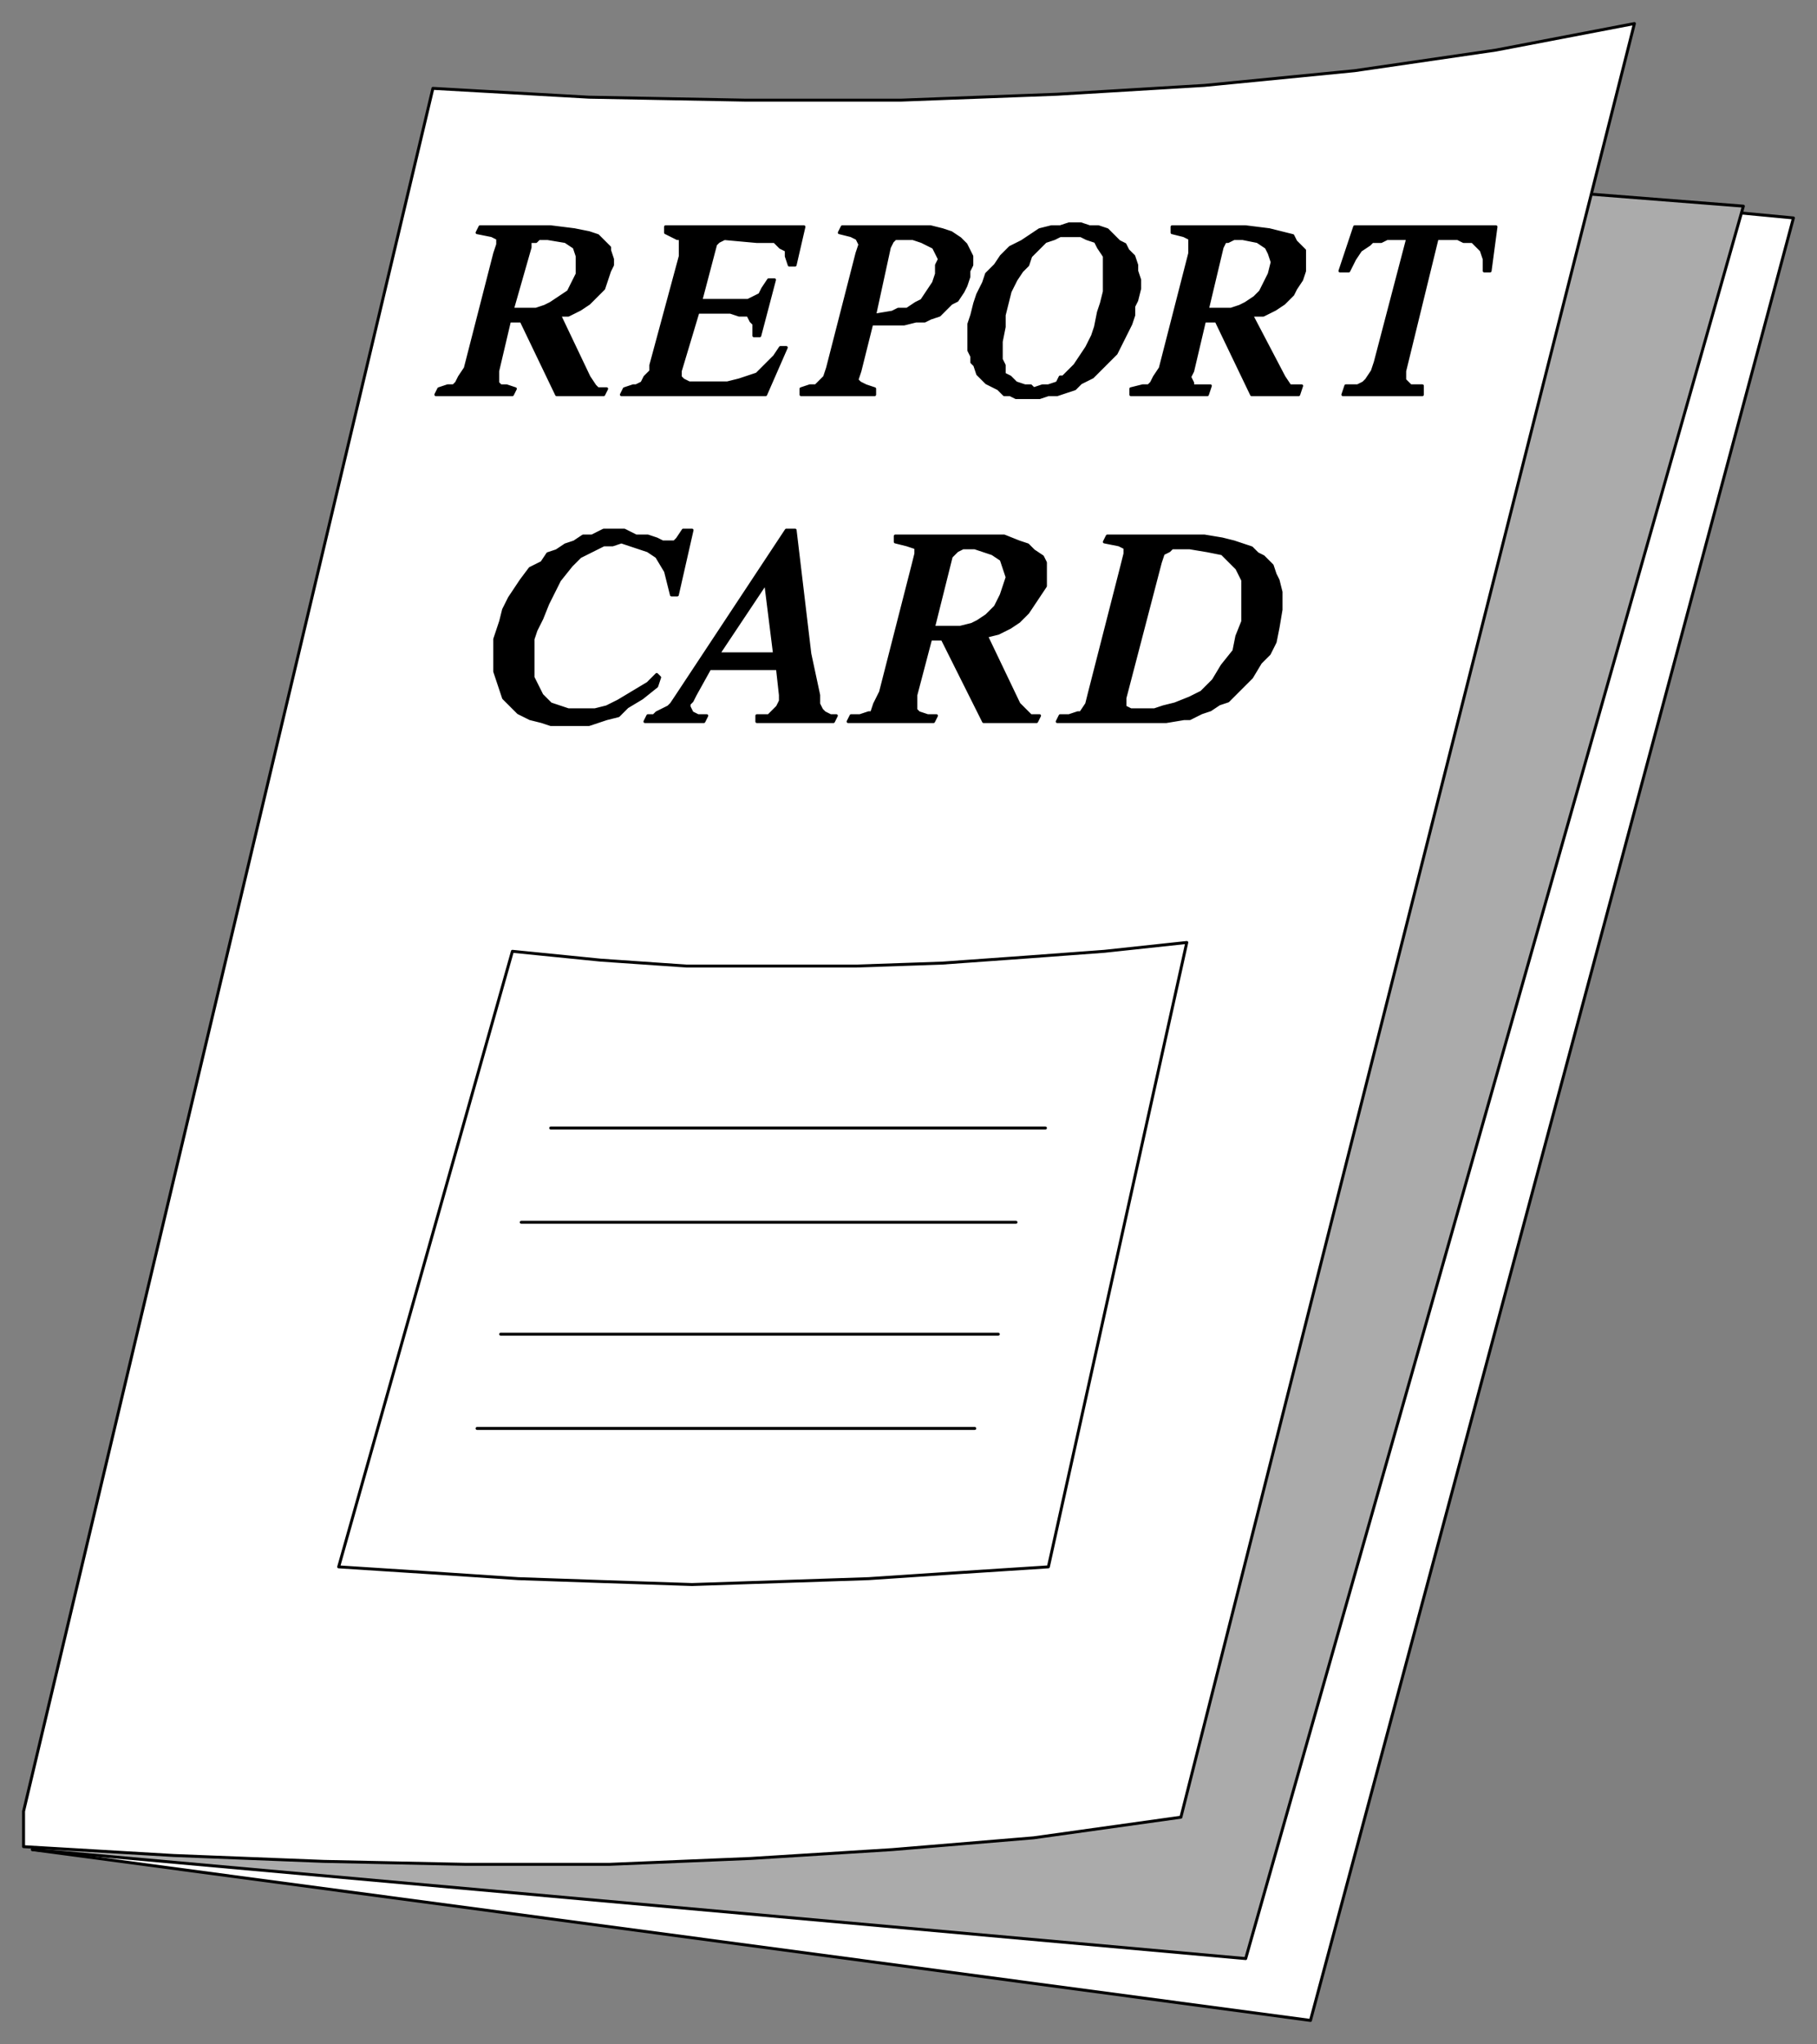
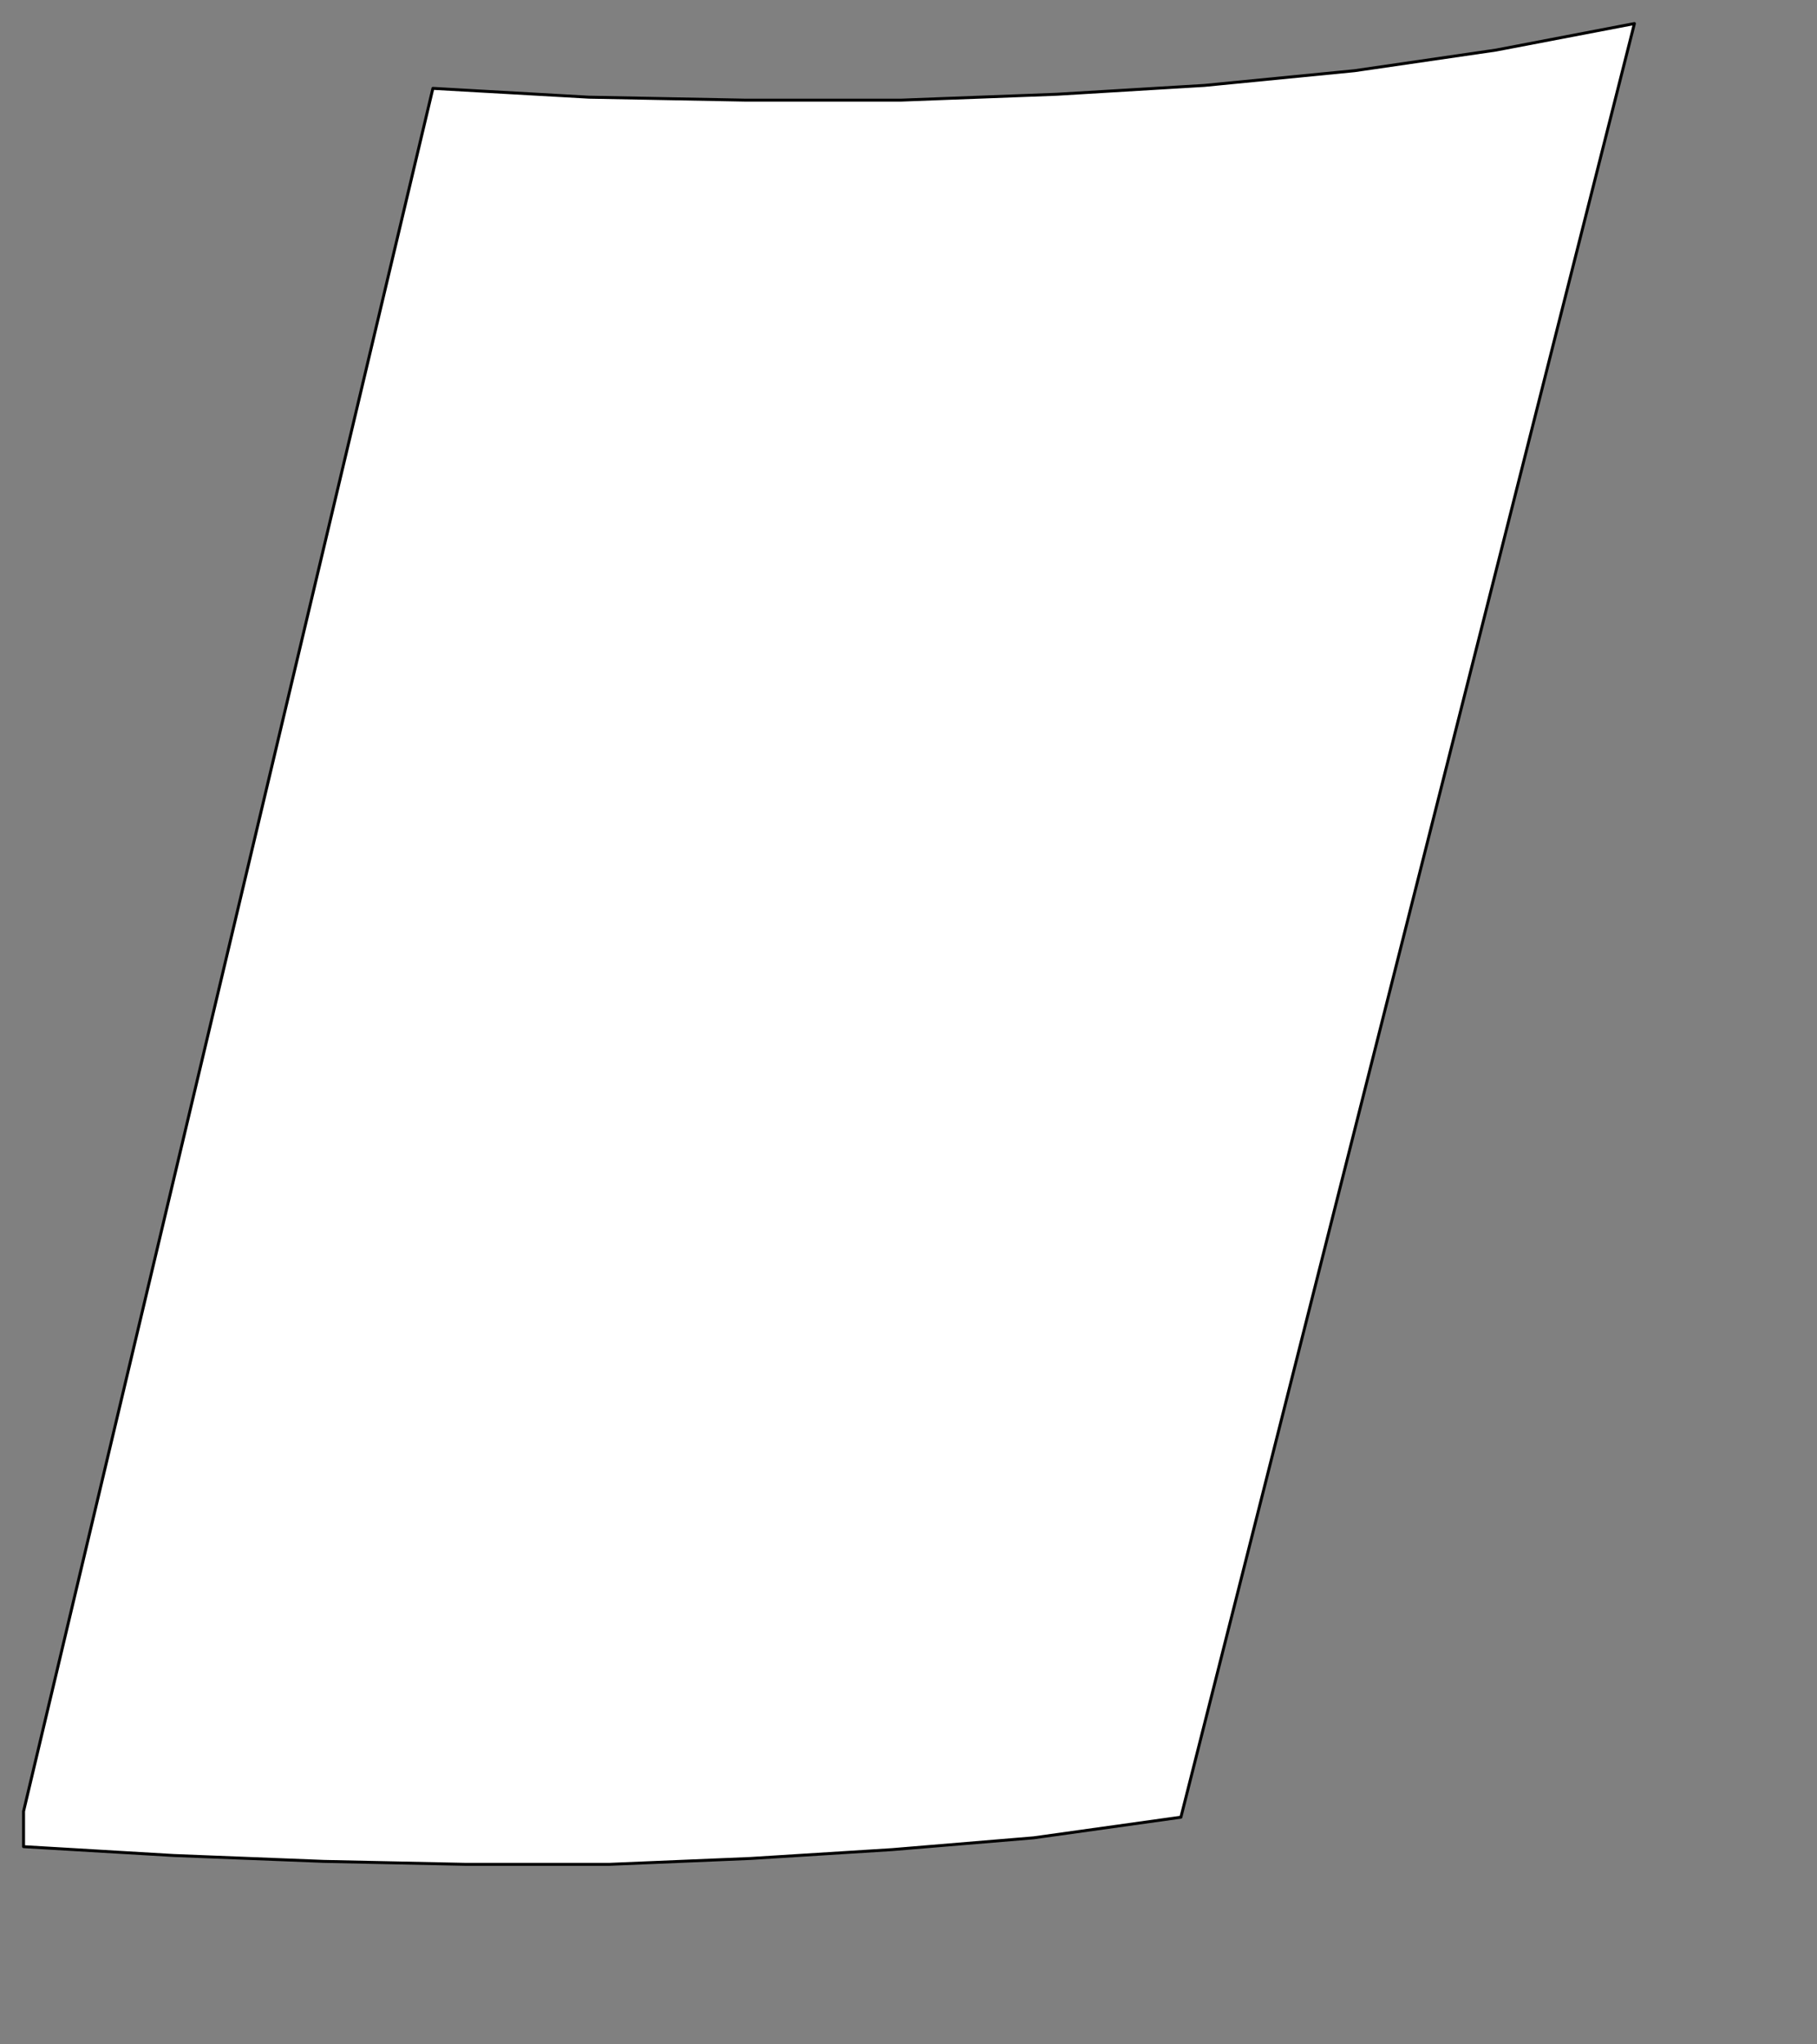
<svg xmlns="http://www.w3.org/2000/svg" fill-rule="evenodd" height="694" preserveAspectRatio="none" stroke-linecap="round" width="617">
  <rect width="100%" height="100%" fill="#808080" stroke="none" />
  <style>.brush0{fill:#fff}.pen0{stroke:#000;stroke-width:1;stroke-linejoin:round}</style>
-   <path class="pen0 brush0" d="M493 63 11 628l434 58L609 74 493 63z" />
-   <path class="pen0" style="fill:#ababab" d="m11 628 412 37L592 70l-89-7-224 490-268 75z" />
  <path class="pen0 brush0" d="M147 30 8 615v12l51 3 51 2 48 1h49l48-2 48-3 48-4 50-7L555 8l-47 9-48 7-51 5-50 3-53 2h-53l-53-1-53-3z" />
-   <path class="pen0" fill="none" d="m115 532 31 2 30 2 29 1 30 1 30-1 30-1 30-2 31-2 47-212-28 3-27 2-28 2-29 1h-58l-29-2-30-3-59 209h0m55-79h169m-162-38h168m-158-32h168M162 485h169" />
-   <path class="pen0" d="m148 134 1-2 3-1h2l1-1 1-2 2-3 10-39 1-3v-2l-2-1-5-1 1-2h24l8 1 5 1 3 1 2 2 2 2v1l1 3v2l-1 2-1 3-1 3-2 2-3 3h-13l3-2 3-2 2-4 1-2v-6l-1-3-3-2-6-1h-3l-1 1h-2v2l-6 21h8l3-1 2-1h13l-3 2-4 2h-3l10 21 2 3 1 1h3l-1 2h-16l-12-25h-4l-4 17v4l1 1h2l3 1-1 2h-26zm63 0 1-2 3-1h1l2-1 1-2 2-2v-2l10-37v-6h-1l-2-1-2-1v-2h47l-3 13h-2l-1-3v-2l-2-1-2-2h-6l-11-1-2 1h0l-1 1-5 19h16l2-1 2-1 1-2 2-3h2l-5 19h-2v-4l-1-1-1-2h-3l-3-1h-11l-6 20v2l1 1 2 1h13l4-1 3-1 3-1 3-3 3-3 2-3h2l-7 16h-49zm61 0v-2l3-1h2l1-1 2-2 1-3 10-39 1-3-1-2-2-1-4-1 1-2h30l4 1 3 1 3 2 2 2 1 2 1 2v3l-1 2v2l-1 3-1 2-2 3h-12l2-3 2-3 1-3v-3l1-2-1-2-1-2-2-1-2-1-3-1h-6l-1 1-1 2-5 23 6-1 2-1h3l3-2 2-1h12l-2 1-2 2-2 2-3 1-2 1h-3l-4 1h-11l-4 16-1 3 1 1 2 1 3 1v2h-25zm69 0-2-2-2-1-2-1-2-2-1-1-1-3-1-1v-2l-1-2v-9l1-3 1-4 1-3 2-4 1-3 3-3 2-3 3-3 4-2 3-2 3-2 4-1h3l3-1h4l3 1h3l3 1 2 2 2 2 2 1 1 2 2 2 1 3v2l1 3v3l-1 4-1 2v3l-1 3-2 4-1 2-2 4-2 2-2 2-2 2-2 2h-10l2-2 2-2 2-3 2-3 2-4 1-3 1-5 1-3 1-4V87l-2-3-1-2-3-1-2-1h-7l-2 1-3 1-2 2-3 3-1 3-2 2-2 3-2 4-1 4-1 4v4l-1 5v6l1 2v3l2 1 2 2 3 1h2l1 1 3-1h2l3-1 1-2h11l-2 1-2 1-2 2-3 1-3 1h-3l-3 1h-8l-2-1h-2zm43 0v-2l4-1h2l1-1 1-2 2-3 10-39v-5l-2-1-4-1v-2h25l8 1 4 1 4 1 1 2 2 2 1 1v7l-1 3-2 3-1 2-3 3h-13l3-2 2-2 2-4 1-2 1-4-1-3-1-2-3-2-5-1h-3l-2 1h-1l-1 2-5 21h8l3-1 2-1h13l-3 2-4 2h-4l11 21 2 3h4l-1 3h-16l-12-25h-4l-4 17-1 2 1 2v1h6l-1 3h-26zm72 0 1-3h4l2-1 1-1 2-3 1-3 11-42h-7l-2 1h-3l-1 1-3 2-2 3-2 4h-3l5-15h48l-2 15h-2v-4l-1-3-1-1-2-2h-3l-2-1h-7l-11 45v3l1 1 1 1h4v3h-27zm-221 46h-3l-2 3-1 1h-4l-2-1-3-1h-4l-4-2h-7l-4 2h-3l-3 2-3 1-3 2-3 1-2 3-4 2-3 4-2 3-2 3-2 4-1 4-1 3-1 3v11l1 3 1 3 1 3 3 3 2 2 2 1 2 1 4 1 3 1h13l3-1 3-1 4-1 3-3 5-3 5-4 1-3-1-1-3 3-5 3-5 3-4 2-4 1h-9l-3-1-3-1-3-3-1-2-2-4v-13l1-3 2-4 2-5 2-4 2-4 4-5 3-3 4-2 4-2h3l3-1 3 1 3 1 3 1 3 2 3 5 1 4 1 4h2l5-22zm-16 65 1-2h2l1-1 2-1 2-1 1-1 2-3 37-56h3l5 42h-12l-3-24-16 24h31l3 14v3l1 2 1 1 2 1h2l-1 2h-26v-2h4l2-2 1-1 1-2v-2l-1-9h-23l-5 9-1 2-1 1v1l1 2 2 1h3l-1 2h-20zm69 0 1-2h3l3-1h1l1-3 2-4 11-43 1-4v-2l-3-1-4-1v-2h37l5 2 3 1 2 2 3 2 1 2v8l-2 3-2 3-2 3-3 3h-14l3-2 3-3 2-4 1-3 1-3-1-3-1-3-3-2-6-2h-4l-2 1-1 1-1 1-6 24h9l4-1 2-1h14l-3 2-4 2-4 1 11 23 3 3 1 1h3l-1 2h-18l-14-28h-4l-5 19v5l1 1 3 1h3l-1 2h-29zm71 0 1-2h3l3-1h1l2-3 1-4 11-43 1-4v-2l-2-1-5-1 1-2h33l6 1 4 1 3 1 3 1 2 2 2 1 3 3 1 3 1 2 1 4v6l-1 6-1 5-2 4-3 3-3 5-3 3-2 2-3 3-3 1h-15l5-2 4-2 4-4 3-5 4-5 1-5 2-5v-14l-2-4-2-2-3-3-5-1-6-1h-6l-1 1-2 1-1 3-12 46v3l2 1h8l3-1 4-1h15l-3 2-3 1-4 2h-2l-6 1h-37z" style="fill:#000" />
</svg>